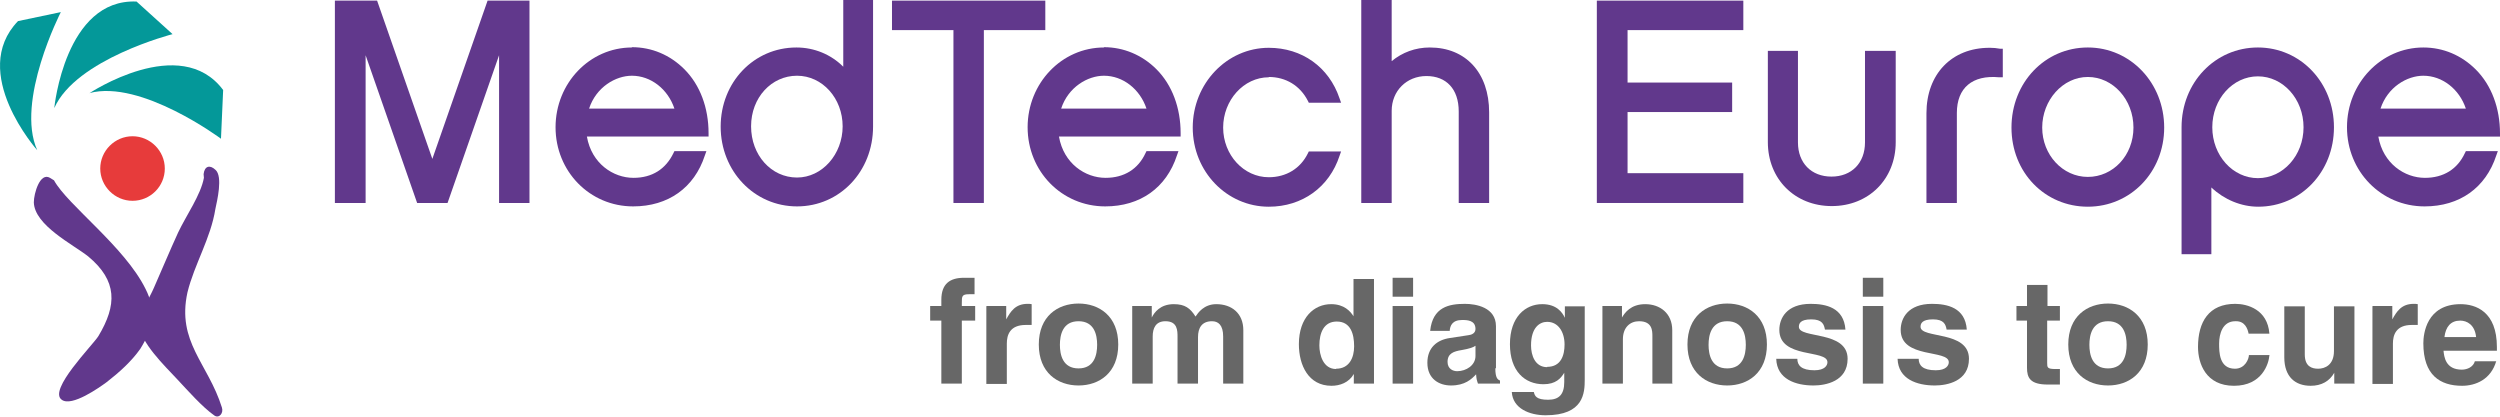
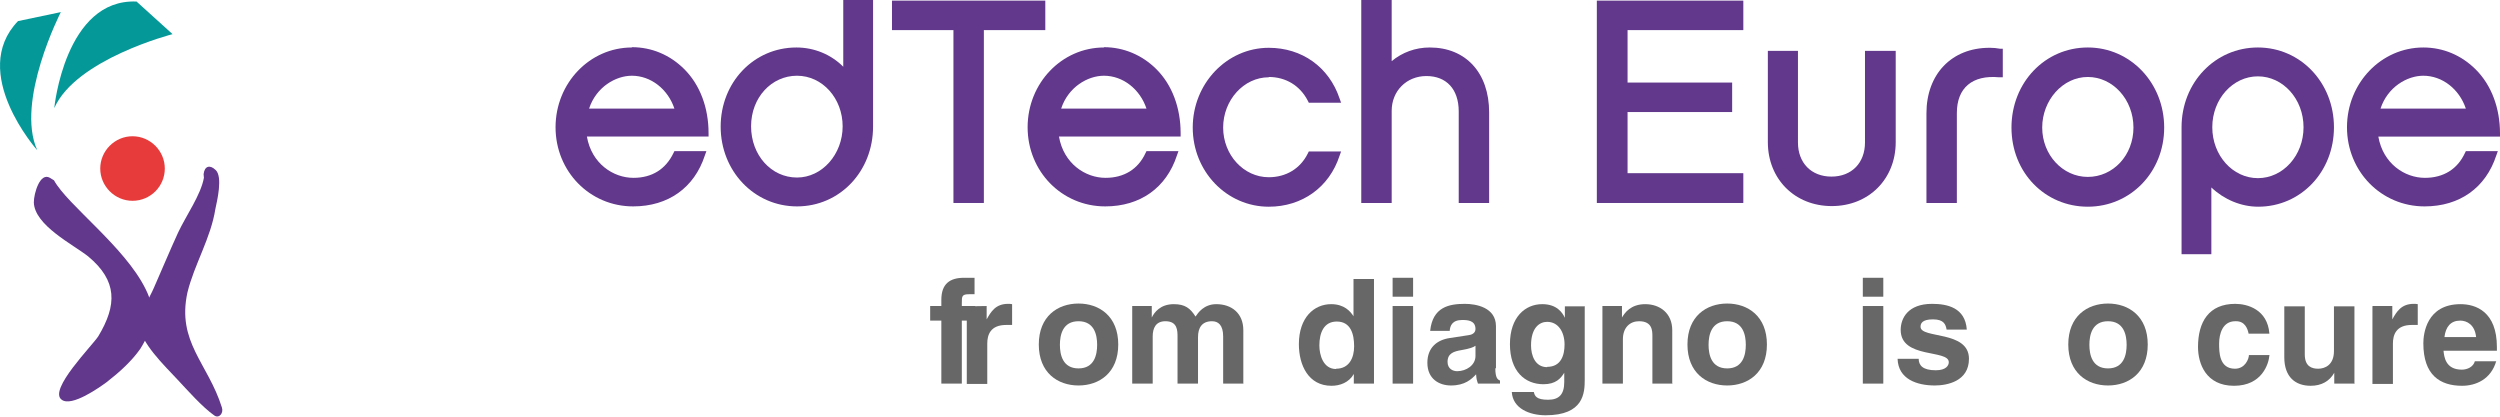
<svg xmlns="http://www.w3.org/2000/svg" id="Calque_1" viewBox="0 0 80.55 13.42">
  <defs>
    <style>.cls-1{fill:none;}.cls-2{fill:#049899;}.cls-3{clip-path:url(#clippath-1);}.cls-4{fill:#61388c;}.cls-5{fill:#676767;}.cls-6{clip-path:url(#clippath);}.cls-7{fill:#e73b3b;}</style>
    <clipPath id="clippath">
      <rect class="cls-1" x="0" width="80.55" height="13.42" />
    </clipPath>
    <clipPath id="clippath-1">
      <rect class="cls-1" x="0" width="80.55" height="13.42" />
    </clipPath>
  </defs>
  <polygon class="cls-4" points="51.45 6.54 56.17 6.54 56.17 5.58 52.44 5.58 52.44 3.61 55.81 3.61 55.81 2.66 52.44 2.66 52.44 .97 56.17 .97 56.17 .02 51.45 .02 51.45 6.54 51.45 6.54 51.45 6.54" />
  <path class="cls-4" d="M60.09,4.59c0,.66-.43,1.1-1.08,1.1s-1.08-.44-1.08-1.1V1.64h-.97v2.94c0,1.19.87,2.06,2.06,2.06s2.06-.87,2.06-2.06V1.64h-.99v2.94h0Z" />
  <path class="cls-4" d="M64.1,1.54c-1.22,0-2.03.85-2.03,2.11v2.89h.98v-2.9c0-.81.5-1.23,1.36-1.15h.12s0-.92,0-.92h-.09c-.11-.02-.21-.03-.32-.03h0Z" />
  <g class="cls-6">
    <path class="cls-4" d="M67.27,5.7c-.81,0-1.47-.71-1.47-1.59s.66-1.63,1.47-1.63,1.47.73,1.47,1.63-.66,1.59-1.47,1.59h0ZM67.27,1.53c-1.38,0-2.46,1.13-2.46,2.58s1.08,2.55,2.46,2.55,2.46-1.12,2.46-2.55-1.08-2.58-2.46-2.58h0Z" />
    <path class="cls-4" d="M78.08,2.44c.61,0,1.16.43,1.37,1.06h-2.75c.23-.7.86-1.06,1.38-1.06h0ZM80.55,4.3c0-.81-.27-1.55-.78-2.06-.46-.46-1.05-.71-1.69-.71-1.36,0-2.46,1.15-2.46,2.57s1.1,2.55,2.5,2.55c1.13,0,1.97-.6,2.31-1.64l.05-.14h-1.03l-.03.06c-.24.52-.69.8-1.29.8-.65,0-1.35-.46-1.5-1.33h3.92v-.11h0Z" />
  </g>
  <path class="cls-4" d="M72.75,2.46c.81,0,1.47.73,1.47,1.64s-.66,1.64-1.47,1.64-1.47-.73-1.47-1.64.66-1.64,1.47-1.64h0ZM72.75,1.53c-1.38,0-2.46,1.13-2.46,2.57v4.09h.96v-2.15c.41.39.96.62,1.51.62,1.37,0,2.44-1.12,2.44-2.56s-1.08-2.57-2.45-2.57h0Z" />
-   <polygon class="cls-4" points="15.71 .02 13.93 5.12 12.15 .02 10.79 .02 10.79 6.54 11.78 6.54 11.78 1.78 13.44 6.54 14.42 6.54 16.08 1.78 16.08 6.54 17.06 6.54 17.06 .02 15.71 .02 15.71 .02 15.71 .02" />
  <path class="cls-4" d="M20.36,2.44c.61,0,1.16.43,1.37,1.06h-2.75c.23-.7.86-1.06,1.38-1.06h0ZM20.36,1.53c-1.36,0-2.46,1.15-2.46,2.57s1.1,2.55,2.5,2.55c1.13,0,1.97-.6,2.31-1.64l.05-.14h-1.03l-.03.06c-.25.52-.69.8-1.29.8-.65,0-1.35-.46-1.5-1.33h3.92v-.11c0-.81-.27-1.55-.78-2.06-.46-.46-1.05-.71-1.69-.71h0Z" />
  <path class="cls-4" d="M25.68,5.72c-.83,0-1.48-.72-1.48-1.65s.66-1.63,1.48-1.63,1.47.73,1.47,1.63-.66,1.65-1.47,1.65h0ZM27.17,0v2.15c-.4-.4-.94-.62-1.51-.62-1.37,0-2.44,1.12-2.44,2.55s1.08,2.57,2.46,2.57,2.45-1.13,2.45-2.57V0h-.96Z" />
  <polygon class="cls-4" points="33.68 .02 28.74 .02 28.74 .97 30.72 .97 30.72 6.54 31.7 6.54 31.7 .97 33.68 .97 33.68 .02 33.68 .02 33.68 .02" />
  <path class="cls-4" d="M35.57,2.44c.61,0,1.16.43,1.37,1.06h-2.75c.23-.7.86-1.06,1.38-1.06h0ZM35.57,1.53c-1.36,0-2.46,1.15-2.46,2.57s1.1,2.55,2.5,2.55c1.13,0,1.97-.6,2.31-1.64l.05-.14h-1.03l-.03.06c-.24.52-.69.8-1.29.8-.65,0-1.35-.46-1.5-1.33h3.92v-.11c0-.81-.27-1.55-.78-2.06-.46-.46-1.06-.71-1.69-.71h0Z" />
  <path class="cls-4" d="M40.88,2.48c.55,0,1.01.28,1.26.77l.03.06h1.04l-.05-.14c-.34-1.01-1.21-1.63-2.28-1.63-1.35,0-2.45,1.15-2.45,2.57s1.1,2.55,2.45,2.55c1.08,0,1.95-.63,2.28-1.64l.05-.14h-1.04l-.03.06c-.24.49-.7.77-1.26.77-.81,0-1.47-.72-1.47-1.6s.66-1.62,1.47-1.62h0Z" />
  <path class="cls-4" d="M46.07,1.53c-.47,0-.89.16-1.23.44V0h-.98v6.54h.98v-2.97c0-.64.48-1.12,1.12-1.12s1.04.42,1.04,1.14v2.95h.98v-2.92c0-1.27-.75-2.09-1.91-2.09h0Z" />
  <path class="cls-5" d="M30.99,12.36h-.66v-2.03h-.36v-.47h.36v-.2c0-.52.28-.71.73-.71.19,0,.28,0,.34,0v.53h-.18c-.23,0-.23.07-.23.28v.1h.43v.47h-.43v2.03h0Z" />
-   <path class="cls-5" d="M31.79,9.86h.63v.43h0c.14-.25.29-.5.69-.5.04,0,.08,0,.13.01v.67c-.06,0-.13,0-.19,0-.51,0-.61.32-.61.6v1.3h-.66v-2.5h0Z" />
+   <path class="cls-5" d="M31.79,9.86v.43h0c.14-.25.29-.5.69-.5.04,0,.08,0,.13.01v.67c-.06,0-.13,0-.19,0-.51,0-.61.32-.61.6v1.3h-.66v-2.5h0Z" />
  <path class="cls-5" d="M34.75,10.35c-.51,0-.6.44-.6.76s.09.76.6.76.6-.44.6-.76-.09-.76-.6-.76h0ZM34.75,12.42c-.67,0-1.28-.41-1.28-1.32s.61-1.32,1.28-1.32,1.28.41,1.28,1.32-.61,1.32-1.28,1.32h0Z" />
  <path class="cls-5" d="M40.07,12.36h-.66v-1.52c0-.37-.16-.49-.36-.49-.33,0-.45.22-.45.51v1.5h-.66v-1.5c0-.21,0-.51-.39-.51-.31,0-.41.22-.41.49v1.52h-.66v-2.5h.63v.37h0c.08-.16.27-.43.71-.43.36,0,.53.13.7.4.08-.12.27-.4.67-.4.49,0,.87.29.87.84v1.73h0Z" />
  <path class="cls-5" d="M43.05,11.88c.42,0,.58-.35.58-.72,0-.4-.11-.8-.56-.8-.42,0-.56.37-.56.77,0,.3.12.76.54.76h0ZM44.26,12.36h-.64v-.31h0c-.16.28-.45.38-.72.38-.74,0-1.05-.66-1.05-1.34,0-.86.49-1.29,1.04-1.29.42,0,.62.23.72.39h0v-1.2h.66v3.37h0Z" />
  <path class="cls-5" d="M45.53,9.86v2.5h-.66v-2.5h.66ZM45.53,9.56h-.66v-.61h.66v.61h0Z" />
  <path class="cls-5" d="M47.54,11.14c-.07.05-.17.09-.45.14-.24.04-.45.1-.45.38,0,.23.18.3.31.3.29,0,.59-.19.59-.49v-.32h0ZM48.18,11.87c0,.3.07.36.15.39v.1h-.71c-.04-.12-.05-.15-.06-.3-.15.16-.36.36-.81.36-.38,0-.76-.21-.76-.73,0-.49.31-.74.73-.8l.59-.09c.1-.01.23-.06.23-.2,0-.28-.26-.29-.43-.29-.33,0-.39.2-.4.35h-.63c.08-.77.61-.87,1.12-.87.35,0,1,.11,1,.72v1.35h0Z" />
  <path class="cls-5" d="M49.85,11.82c.45,0,.56-.38.56-.72,0-.4-.2-.73-.56-.73-.24,0-.52.18-.52.76,0,.32.13.7.52.7h0ZM51.06,9.86v2.37c0,.43-.03,1.15-1.26,1.15-.52,0-1.06-.22-1.09-.75h.71c.03.13.08.25.46.25.35,0,.52-.17.52-.57v-.3h0c-.11.18-.27.37-.67.37-.6,0-1.08-.42-1.08-1.29s.49-1.29,1.04-1.29c.47,0,.65.27.73.44h0v-.37h.63Z" />
  <path class="cls-5" d="M53.9,12.36h-.66v-1.52c0-.18,0-.49-.43-.49-.29,0-.52.2-.52.58v1.43h-.66v-2.5h.63v.37h0c.09-.15.28-.43.75-.43s.87.29.87.84v1.73h0Z" />
  <path class="cls-5" d="M55.65,10.35c-.51,0-.6.44-.6.76s.09.76.6.76.6-.44.6-.76-.09-.76-.6-.76h0ZM55.65,12.42c-.67,0-1.28-.41-1.28-1.32s.61-1.32,1.28-1.32,1.28.41,1.28,1.32-.61,1.32-1.28,1.32h0Z" />
-   <path class="cls-5" d="M58.8,10.62c-.03-.16-.08-.33-.44-.33s-.4.14-.4.24c0,.39,1.57.11,1.57,1.03,0,.73-.71.86-1.1.86-.57,0-1.18-.2-1.2-.86h.68c0,.21.13.37.55.37.34,0,.42-.16.42-.26,0-.42-1.55-.1-1.55-1.04,0-.37.23-.84,1.01-.84.49,0,1.07.12,1.12.83h-.64Z" />
  <path class="cls-5" d="M60.68,9.86v2.5h-.66v-2.5h.66ZM60.68,9.56h-.66v-.61h.66v.61h0Z" />
  <path class="cls-5" d="M62.72,10.62c-.03-.16-.08-.33-.44-.33s-.4.14-.4.24c0,.39,1.56.11,1.56,1.03,0,.73-.71.86-1.1.86-.57,0-1.18-.2-1.2-.86h.68c0,.21.13.37.55.37.34,0,.42-.16.42-.26,0-.42-1.55-.1-1.55-1.04,0-.37.23-.84,1.01-.84.49,0,1.07.12,1.12.83h-.64Z" />
-   <path class="cls-5" d="M65.96,9.86h.41v.47h-.41v1.36c0,.15,0,.2.27.2.04,0,.09,0,.14,0v.5c-.1,0-.21,0-.31,0h-.08c-.57,0-.67-.22-.67-.54v-1.52h-.34v-.47h.34v-.68h.66v.68h0Z" />
  <path class="cls-5" d="M67.92,10.35c-.51,0-.6.44-.6.76s.09.76.6.76.6-.44.6-.76-.09-.76-.6-.76h0ZM67.92,12.42c-.67,0-1.28-.41-1.28-1.32s.61-1.32,1.28-1.32,1.28.41,1.28,1.32-.61,1.32-1.28,1.32h0Z" />
  <path class="cls-5" d="M73.12,11.45c-.02.26-.23.98-1.14.98s-1.16-.72-1.16-1.25c0-.81.35-1.39,1.2-1.39.39,0,1.04.18,1.1.96h-.67c-.03-.16-.12-.4-.4-.4h-.03c-.41,0-.52.41-.52.72,0,.27,0,.81.51.81.33,0,.45-.32.45-.44h.67Z" />
  <path class="cls-5" d="M75.84,12.36h-.63v-.35h0c-.15.27-.41.42-.76.42-.49,0-.85-.28-.85-.92v-1.64h.66v1.55c0,.39.23.46.43.46.22,0,.51-.12.51-.57v-1.44h.66v2.5h0Z" />
  <path class="cls-5" d="M76.45,9.86h.63v.43h0c.14-.25.29-.5.69-.5.04,0,.08,0,.13.01v.67c-.06,0-.13,0-.19,0-.51,0-.61.32-.61.6v1.3h-.66v-2.5h0Z" />
  <g class="cls-3">
    <path class="cls-5" d="M79.78,10.86c-.04-.4-.3-.53-.51-.53-.31,0-.47.2-.51.53h1.02ZM80.43,11.63c-.17.6-.67.8-1.1.8-.71,0-1.25-.34-1.25-1.37,0-.3.1-1.26,1.2-1.26.49,0,1.17.24,1.17,1.38v.12h-1.72c.02.19.06.61.59.61.18,0,.37-.09.42-.27h.68Z" />
    <path class="cls-2" d="M1.2,4.84S-1.02,2.34.58.68l1.38-.29S.49,3.26,1.2,4.84" />
    <path class="cls-2" d="M1.75,3.47S2.1-.05,4.4.05l1.16,1.05s-3.11.8-3.81,2.38" />
-     <path class="cls-2" d="M2.87,3.01s2.94-1.96,4.32-.11l-.07,1.57s-2.58-1.92-4.24-1.47" />
    <path class="cls-4" d="M6.57,5.73c-.1.55-.57,1.21-.83,1.76-.27.59-.52,1.19-.78,1.78-.13.31-.47.83-.47,1.17,0,.57.83,1.36,1.22,1.78.31.33.81.9,1.2,1.17.15.1.3-.08.24-.26-.45-1.43-1.46-2.11-1.11-3.71.22-.9.75-1.74.9-2.69.05-.24.25-1.05,0-1.26-.18-.17-.35-.12-.38.14" />
  </g>
  <path class="cls-4" d="M1.74,5.81c.43.79,2.28,2.14,2.95,3.5.35.69.25,1.26-.17,1.93-.28.4-.68.76-1.08,1.07-.23.17-1.13.81-1.45.57-.45-.31,1-1.76,1.18-2.05.6-1,.62-1.78-.33-2.57-.48-.38-1.73-1-1.75-1.74,0-.29.2-.98.52-.79" />
  <path class="cls-7" d="M5.31,5.43c0,.58-.47,1.04-1.04,1.04s-1.04-.47-1.04-1.04.47-1.04,1.04-1.04,1.04.47,1.04,1.04h0Z" />
</svg>